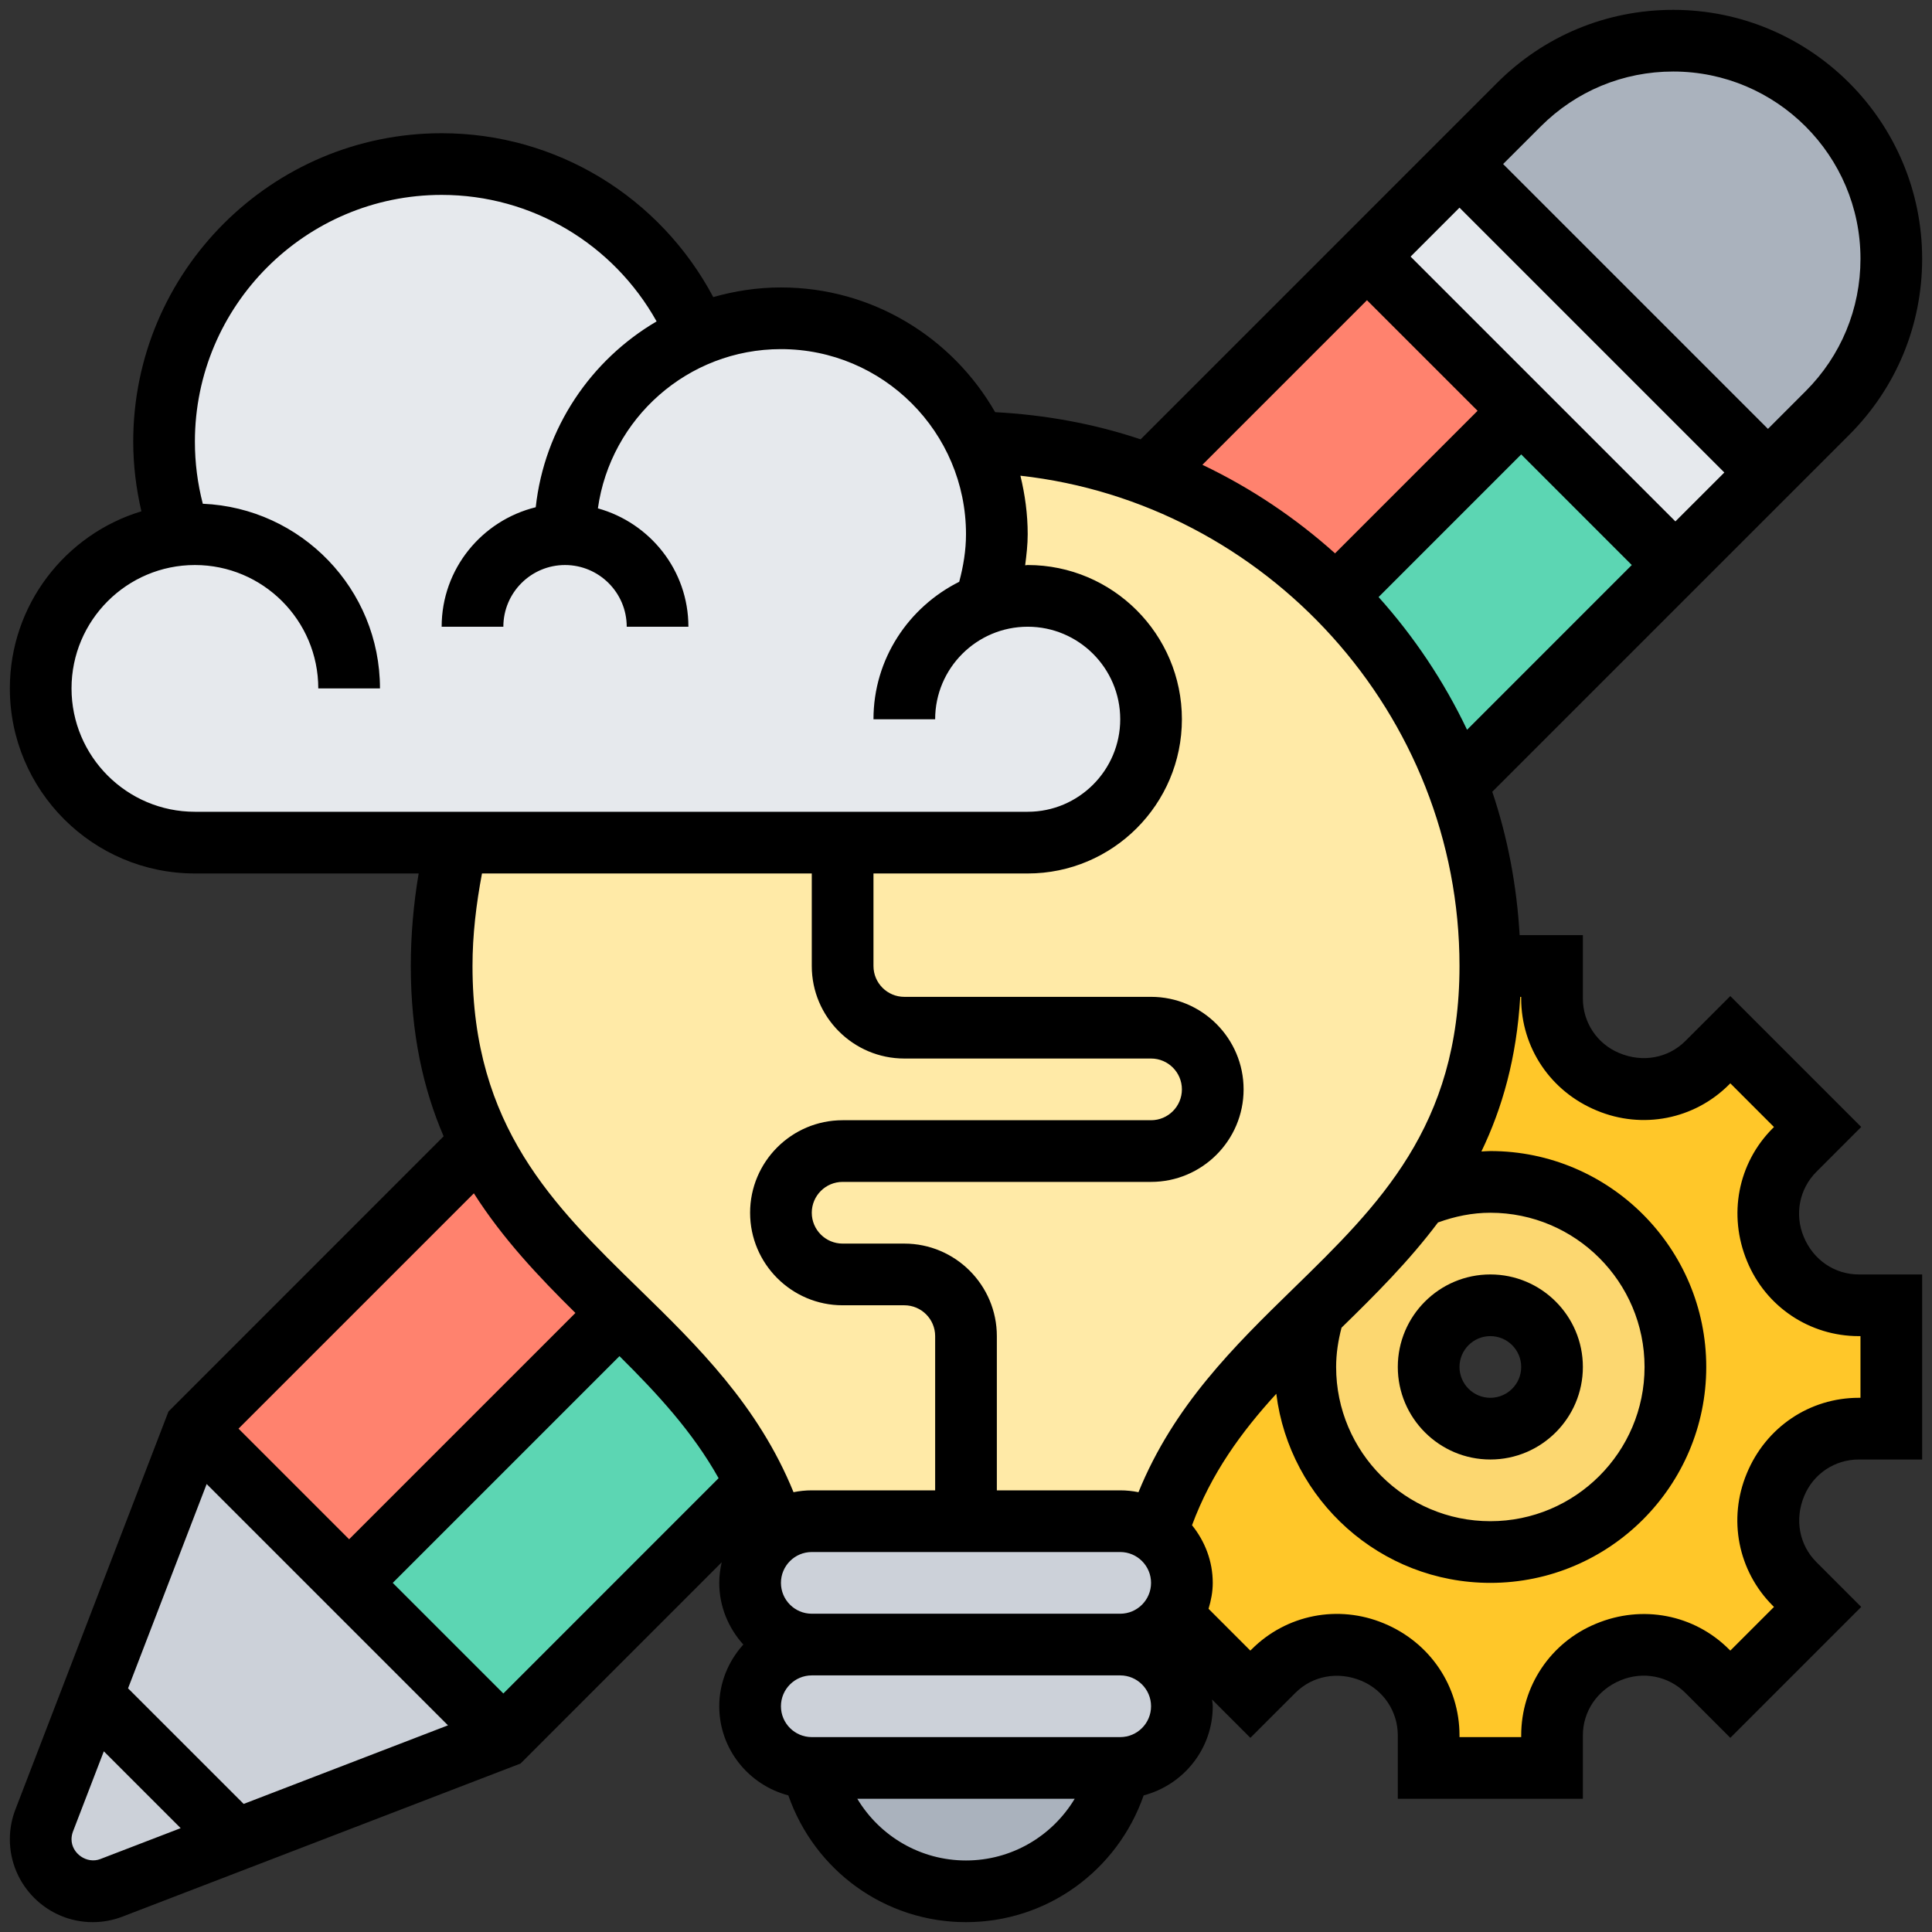
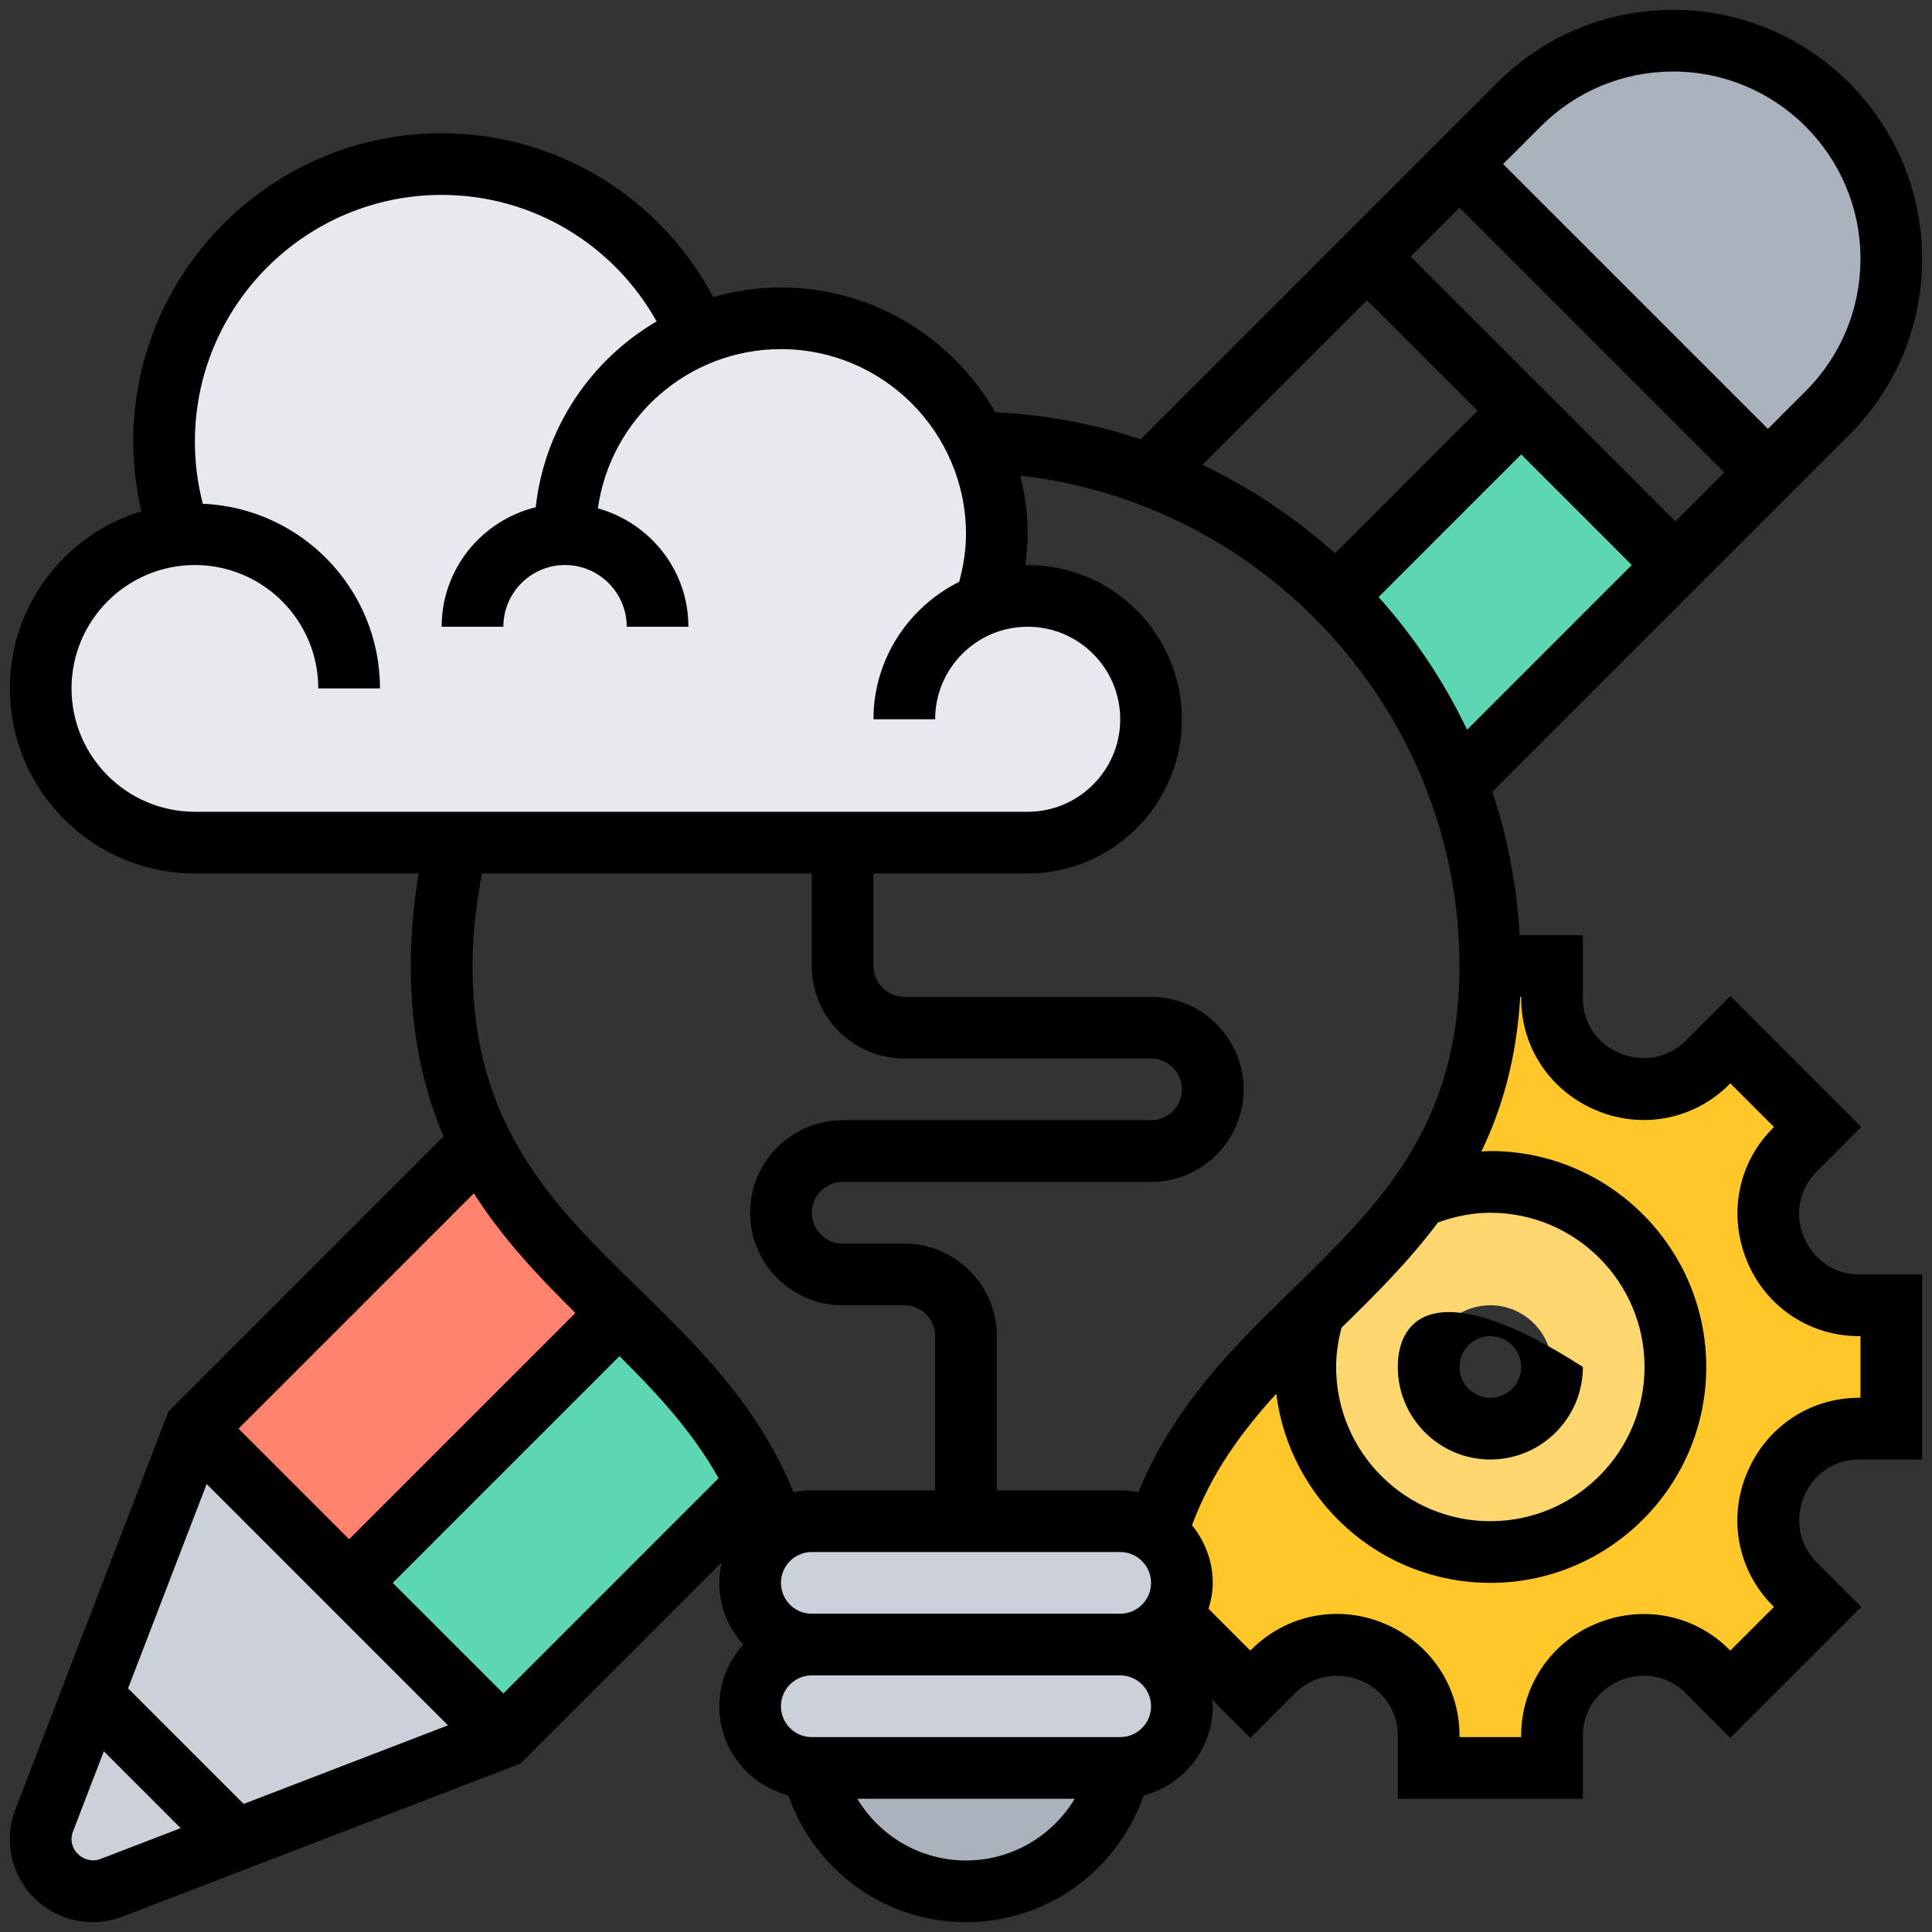
<svg xmlns="http://www.w3.org/2000/svg" width="92" height="92" viewBox="0 0 92 92" fill="none">
  <rect x="0" y="0" width="92" height="92" fill="#333333" stroke="none" />
  <path d="M79.781 26.906L69.397 37.29C68.163 33.971 66.254 30.989 63.816 28.507C63.757 28.448 63.713 28.404 63.654 28.346L72.437 19.562L79.781 26.906Z" fill="#5CD6B3" />
  <path d="M36.013 70.675L23.969 82.719L16.625 75.375L29.491 62.509C31.973 64.932 34.441 67.356 36.013 70.675Z" fill="#5CD6B3" />
  <path d="M29.491 62.509L16.625 75.375L9.281 68.031L22.897 54.416C24.13 56.898 25.863 58.881 27.714 60.761C28.302 61.349 28.889 61.936 29.491 62.509Z" fill="#FF826E" />
-   <path d="M72.438 19.562L63.654 28.346C61.143 25.834 58.102 23.851 54.71 22.603L65.094 12.219L72.438 19.562Z" fill="#FF826E" />
  <path d="M90.062 12.322C90.062 15.083 88.976 17.712 87.022 19.665L84.188 22.5L69.5 7.812L72.335 4.978C74.288 3.024 76.917 1.938 79.678 1.938C82.543 1.938 85.142 3.098 87.022 4.978C88.902 6.858 90.062 9.457 90.062 12.322Z" fill="#AAB2BD" />
  <path d="M23.969 82.719L5.301 89.901C5.022 90.004 4.713 90.062 4.42 90.062C3.054 90.062 1.938 88.946 1.938 87.58C1.938 87.287 1.996 86.978 2.099 86.699L9.281 68.031L16.625 75.375L23.969 82.719Z" fill="#CCD1D9" />
-   <path d="M84.188 22.5L79.781 26.906L72.438 19.562L65.094 12.219L69.5 7.812L84.188 22.5Z" fill="#E6E9ED" />
  <path d="M73.906 47.542C73.906 49.29 74.949 50.847 76.55 51.508C76.565 51.508 76.594 51.523 76.609 51.523C78.21 52.198 80.06 51.846 81.294 50.612L82.396 49.51L86.552 53.667L85.451 54.768C84.217 56.002 83.865 57.853 84.54 59.454C84.54 59.468 84.555 59.498 84.555 59.513C85.216 61.113 86.773 62.156 88.52 62.156H90.063V68.031H88.52C86.773 68.031 85.216 69.074 84.555 70.675C84.555 70.69 84.54 70.719 84.54 70.734C83.865 72.335 84.217 74.185 85.451 75.419L86.552 76.521L82.396 80.677L81.294 79.576C80.06 78.342 78.21 77.989 76.609 78.665C76.594 78.665 76.565 78.68 76.55 78.68C74.949 79.341 73.906 80.897 73.906 82.645V84.188H68.031V82.645C68.031 80.897 66.989 79.341 65.388 78.68C65.373 78.68 65.344 78.665 65.329 78.665C63.728 77.989 61.877 78.342 60.644 79.576L59.542 80.677L55.826 76.961C56.12 76.506 56.281 75.963 56.281 75.375C56.281 74.406 55.797 73.524 55.062 72.996C56.487 68.413 59.513 65.432 62.553 62.479C62.303 63.317 62.156 64.183 62.156 65.094C62.156 69.955 66.107 73.906 70.969 73.906C75.83 73.906 79.781 69.955 79.781 65.094C79.781 60.232 75.83 56.281 70.969 56.281C69.764 56.281 68.619 56.531 67.576 56.957C69.559 54.181 70.969 50.788 70.969 46H73.906V47.542Z" fill="#FFC729" />
  <path d="M70.969 56.281C75.83 56.281 79.781 60.232 79.781 65.094C79.781 69.955 75.83 73.906 70.969 73.906C66.107 73.906 62.156 69.955 62.156 65.094C62.156 64.183 62.303 63.317 62.553 62.479V62.465C64.33 60.746 66.107 59.013 67.576 56.957C68.619 56.531 69.764 56.281 70.969 56.281ZM73.906 65.094C73.906 63.478 72.584 62.156 70.969 62.156C69.353 62.156 68.031 63.478 68.031 65.094C68.031 66.709 69.353 68.031 70.969 68.031C72.584 68.031 73.906 66.709 73.906 65.094Z" fill="#FCD770" />
  <path d="M46 90.062C42.548 90.062 39.538 87.713 38.7 84.364L38.656 84.188H53.344L53.3 84.364C52.874 86.038 51.919 87.463 50.627 88.476C49.349 89.475 47.733 90.062 46 90.062Z" fill="#AAB2BD" />
  <path d="M53.344 78.312C54.959 78.312 56.281 79.634 56.281 81.25C56.281 82.058 55.958 82.792 55.415 83.321C54.886 83.864 54.152 84.188 53.344 84.188H38.656C37.041 84.188 35.719 82.866 35.719 81.25C35.719 80.442 36.042 79.708 36.585 79.179C37.114 78.636 37.848 78.312 38.656 78.312H53.344Z" fill="#CCD1D9" />
  <path d="M56.281 75.375C56.281 75.963 56.12 76.506 55.826 76.961C55.708 77.138 55.562 77.299 55.415 77.446C54.886 77.989 54.152 78.312 53.344 78.312H38.656C37.041 78.312 35.719 76.991 35.719 75.375C35.719 74.567 36.042 73.833 36.585 73.304C36.688 73.187 36.806 73.084 36.938 72.996C37.422 72.643 38.01 72.438 38.656 72.438H46H53.344C53.99 72.438 54.578 72.643 55.062 72.996C55.797 73.524 56.281 74.406 56.281 75.375Z" fill="#CCD1D9" />
-   <path d="M69.397 37.29C68.163 33.971 66.254 30.989 63.816 28.507C63.757 28.448 63.713 28.404 63.654 28.346C61.143 25.834 58.102 23.851 54.71 22.603C52.139 21.633 49.378 21.09 46.485 21.031H46.47C47.116 22.368 47.469 23.851 47.469 25.438C47.469 26.583 47.278 27.699 46.925 28.727V28.742C47.557 28.507 48.233 28.375 48.938 28.375C52.183 28.375 54.812 31.004 54.812 34.25C54.812 37.496 52.183 40.125 48.938 40.125H40.125H21.722C21.266 42.005 21.031 43.973 21.031 46C21.031 49.437 21.751 52.139 22.897 54.416C24.13 56.898 25.863 58.881 27.714 60.761C28.302 61.348 28.889 61.936 29.491 62.509C31.973 64.932 34.441 67.356 36.013 70.675C36.38 71.395 36.688 72.173 36.938 72.996C37.422 72.643 38.01 72.438 38.656 72.438H46H53.344C53.99 72.438 54.578 72.643 55.062 72.996C56.487 68.413 59.513 65.432 62.553 62.479V62.465C64.33 60.746 66.107 59.013 67.576 56.957C69.559 54.181 70.969 50.788 70.969 46C70.969 42.93 70.411 39.993 69.397 37.29Z" fill="#FFEAA7" />
  <path d="M33.222 15.949C34.441 15.435 35.778 15.156 37.188 15.156C41.3 15.156 44.825 17.55 46.47 21.031C47.116 22.368 47.469 23.851 47.469 25.438C47.469 26.583 47.278 27.699 46.925 28.727V28.742C47.557 28.507 48.233 28.375 48.938 28.375C52.183 28.375 54.812 31.004 54.812 34.25C54.812 37.496 52.183 40.125 48.938 40.125H40.125H21.722H9.281C5.228 40.125 1.938 36.835 1.938 32.781C1.938 28.962 4.846 25.834 8.576 25.482V25.467C8.077 24.086 7.812 22.588 7.812 21.031C7.812 13.732 13.732 7.812 21.031 7.812C26.51 7.812 31.21 11.147 33.207 15.891L33.222 15.949Z" fill="#E6E9ED" />
-   <path d="M70.969 69.5C73.398 69.5 75.375 67.523 75.375 65.094C75.375 62.664 73.398 60.688 70.969 60.688C68.539 60.688 66.562 62.664 66.562 65.094C66.562 67.523 68.539 69.5 70.969 69.5ZM70.969 63.625C71.778 63.625 72.438 64.283 72.438 65.094C72.438 65.904 71.778 66.562 70.969 66.562C70.159 66.562 69.5 65.904 69.5 65.094C69.5 64.283 70.159 63.625 70.969 63.625Z" fill="black" />
+   <path d="M70.969 69.5C73.398 69.5 75.375 67.523 75.375 65.094C68.539 60.688 66.562 62.664 66.562 65.094C66.562 67.523 68.539 69.5 70.969 69.5ZM70.969 63.625C71.778 63.625 72.438 64.283 72.438 65.094C72.438 65.904 71.778 66.562 70.969 66.562C70.159 66.562 69.5 65.904 69.5 65.094C69.5 64.283 70.159 63.625 70.969 63.625Z" fill="black" />
  <path d="M85.891 58.893C85.446 57.826 85.683 56.615 86.492 55.804L88.629 53.665L82.396 47.432L80.256 49.571C79.446 50.381 78.233 50.616 77.111 50.146C76.056 49.712 75.375 48.692 75.375 47.55V44.531H72.363C72.229 42.162 71.79 39.872 71.061 37.703L88.058 20.707C90.297 18.467 91.531 15.49 91.531 12.323C91.531 5.787 86.213 0.469 79.677 0.469C76.51 0.469 73.533 1.702 71.295 3.941L54.316 20.921C52.12 20.184 49.792 19.755 47.388 19.627C45.361 16.086 41.553 13.688 37.188 13.688C36.07 13.688 34.992 13.855 33.965 14.147C31.43 9.381 26.505 6.344 21.031 6.344C12.933 6.344 6.344 12.933 6.344 21.031C6.344 22.156 6.482 23.264 6.733 24.348C3.112 25.443 0.469 28.808 0.469 32.781C0.469 37.641 4.421 41.594 9.281 41.594H19.936C19.692 43.046 19.562 44.521 19.562 46C19.562 49.233 20.16 51.863 21.125 54.11L8.023 67.215L0.732 86.17C0.557 86.623 0.469 87.099 0.469 87.585C0.469 89.761 2.24 91.531 4.415 91.531C4.901 91.531 5.377 91.442 5.831 91.268L24.787 83.978L34.367 74.395C34.295 74.711 34.25 75.037 34.25 75.375C34.25 76.507 34.692 77.531 35.396 78.312C34.691 79.094 34.25 80.118 34.25 81.25C34.25 83.292 35.653 84.998 37.54 85.495C38.791 89.078 42.143 91.531 46 91.531C49.857 91.531 53.209 89.078 54.46 85.495C56.347 84.998 57.75 83.292 57.75 81.25C57.75 81.14 57.725 81.037 57.718 80.93L59.542 82.754L61.682 80.615C62.491 79.805 63.7 79.568 64.825 80.037C65.879 80.476 66.562 81.495 66.562 82.638V85.656H75.375V82.638C75.375 81.495 76.058 80.475 77.17 80.015C78.236 79.571 79.448 79.805 80.257 80.615L82.396 82.754L88.629 76.521L86.492 74.382C85.683 73.571 85.446 72.36 85.915 71.237C86.351 70.183 87.37 69.5 88.513 69.5H91.531V60.688H88.513C87.37 60.688 86.351 60.005 85.891 58.893ZM63.883 63.223C65.486 61.658 67.091 60.06 68.476 58.213C69.275 57.922 70.107 57.75 70.969 57.75C75.018 57.75 78.312 61.044 78.312 65.094C78.312 69.143 75.018 72.438 70.969 72.438C66.919 72.438 63.625 69.143 63.625 65.094C63.625 64.458 63.723 63.832 63.883 63.223ZM65.647 28.431L72.438 21.639L77.704 26.906L69.86 34.751C68.76 32.442 67.338 30.318 65.647 28.431ZM67.171 12.219L69.5 9.889L82.111 22.5L79.781 24.829L67.171 12.219ZM79.677 3.406C84.593 3.406 88.594 7.407 88.594 12.323C88.594 14.704 87.667 16.944 85.982 18.628L84.188 20.423L71.577 7.812L73.372 6.018C75.056 4.335 77.295 3.406 79.677 3.406ZM65.094 14.296L70.361 19.562L63.574 26.35C61.688 24.658 59.565 23.234 57.257 22.133L65.094 14.296ZM69.5 46C69.5 53.642 65.652 57.396 61.578 61.369C58.772 64.105 55.891 66.934 54.213 71.057C53.933 71 53.642 70.969 53.344 70.969H47.469V63.625C47.469 61.196 45.492 59.219 43.062 59.219H40.125C39.316 59.219 38.656 58.561 38.656 57.75C38.656 56.939 39.316 56.281 40.125 56.281H54.812C57.242 56.281 59.219 54.304 59.219 51.875C59.219 49.446 57.242 47.469 54.812 47.469H43.062C42.253 47.469 41.594 46.811 41.594 46V41.594H48.938C52.987 41.594 56.281 38.299 56.281 34.25C56.281 30.201 52.987 26.906 48.938 26.906C48.896 26.906 48.858 26.918 48.817 26.918C48.88 26.427 48.938 25.937 48.938 25.438C48.938 24.477 48.808 23.547 48.591 22.653C60.3 23.957 69.5 34.006 69.5 46ZM37.188 75.375C37.188 74.564 37.847 73.906 38.656 73.906H53.344C54.153 73.906 54.812 74.564 54.812 75.375C54.812 76.186 54.153 76.844 53.344 76.844H38.656C37.847 76.844 37.188 76.186 37.188 75.375ZM18.702 75.375L29.499 64.578C31.305 66.37 32.983 68.183 34.219 70.39L23.969 80.642L18.702 75.375ZM3.406 32.781C3.406 29.541 6.041 26.906 9.281 26.906C12.521 26.906 15.156 29.541 15.156 32.781H18.094C18.094 28.049 14.341 24.186 9.657 23.988C9.408 23.027 9.281 22.036 9.281 21.031C9.281 14.553 14.553 9.281 21.031 9.281C25.327 9.281 29.205 11.617 31.267 15.305C28.136 17.142 25.924 20.378 25.511 24.154C22.947 24.785 21.031 27.087 21.031 29.844H23.969C23.969 28.224 25.286 26.906 26.906 26.906C28.526 26.906 29.844 28.224 29.844 29.844H32.781C32.781 27.149 30.948 24.897 28.471 24.207C29.073 19.93 32.746 16.625 37.188 16.625C42.048 16.625 46 20.577 46 25.438C46 26.21 45.874 26.966 45.677 27.704C43.268 28.91 41.594 31.377 41.594 34.25H44.531C44.531 31.821 46.508 29.844 48.938 29.844C51.367 29.844 53.344 31.821 53.344 34.25C53.344 36.679 51.367 38.656 48.938 38.656H9.281C6.041 38.656 3.406 36.021 3.406 32.781ZM38.656 41.594V46C38.656 48.429 40.633 50.406 43.062 50.406H54.812C55.622 50.406 56.281 51.064 56.281 51.875C56.281 52.686 55.622 53.344 54.812 53.344H40.125C37.696 53.344 35.719 55.321 35.719 57.75C35.719 60.179 37.696 62.156 40.125 62.156H43.062C43.872 62.156 44.531 62.814 44.531 63.625V70.969H38.656C38.358 70.969 38.067 71 37.787 71.057C36.109 66.934 33.228 64.105 30.422 61.369C26.348 57.396 22.5 53.642 22.5 46C22.5 44.515 22.678 43.043 22.952 41.594H38.656ZM27.401 62.522L16.625 73.298L11.358 68.031L22.565 56.825C23.944 58.99 25.653 60.796 27.401 62.522ZM9.841 70.668L21.332 82.159L11.603 85.901L6.098 80.397L9.841 70.668ZM4.778 88.526C4.142 88.773 3.406 88.266 3.406 87.585C3.406 87.46 3.43 87.338 3.472 87.223L4.944 83.396L8.603 87.055L4.778 88.526ZM46 88.594C43.831 88.594 41.896 87.439 40.824 85.656H51.176C50.104 87.439 48.169 88.594 46 88.594ZM53.344 82.719H38.656C37.847 82.719 37.188 82.061 37.188 81.25C37.188 80.439 37.847 79.781 38.656 79.781H53.344C54.153 79.781 54.812 80.439 54.812 81.25C54.812 82.061 54.153 82.719 53.344 82.719ZM88.594 66.562H88.513C86.176 66.562 84.091 67.958 83.18 70.164C82.275 72.333 82.76 74.804 84.414 76.459L84.475 76.521L82.396 78.6L82.334 78.539C80.677 76.882 78.204 76.396 75.99 77.324C73.833 78.217 72.438 80.301 72.438 82.638V82.719H69.5V82.638C69.5 80.301 68.105 78.216 65.899 77.303C63.726 76.397 61.256 76.883 59.602 78.539L59.54 78.6L57.55 76.61C57.668 76.215 57.75 75.807 57.75 75.375C57.75 74.332 57.371 73.386 56.763 72.63C57.677 70.164 59.109 68.191 60.776 66.37C61.407 71.437 65.733 75.375 70.969 75.375C76.638 75.375 81.25 70.762 81.25 65.094C81.25 59.426 76.638 54.812 70.969 54.812C70.825 54.812 70.685 54.827 70.543 54.833C71.537 52.77 72.22 50.377 72.392 47.469H72.438V47.55C72.438 49.886 73.833 51.973 76.037 52.883C78.205 53.79 80.679 53.306 82.334 51.649L82.396 51.587L84.475 53.667L84.414 53.729C82.76 55.384 82.275 57.856 83.199 60.071C84.091 62.23 86.176 63.625 88.513 63.625H88.594V66.562Z" fill="black" />
</svg>